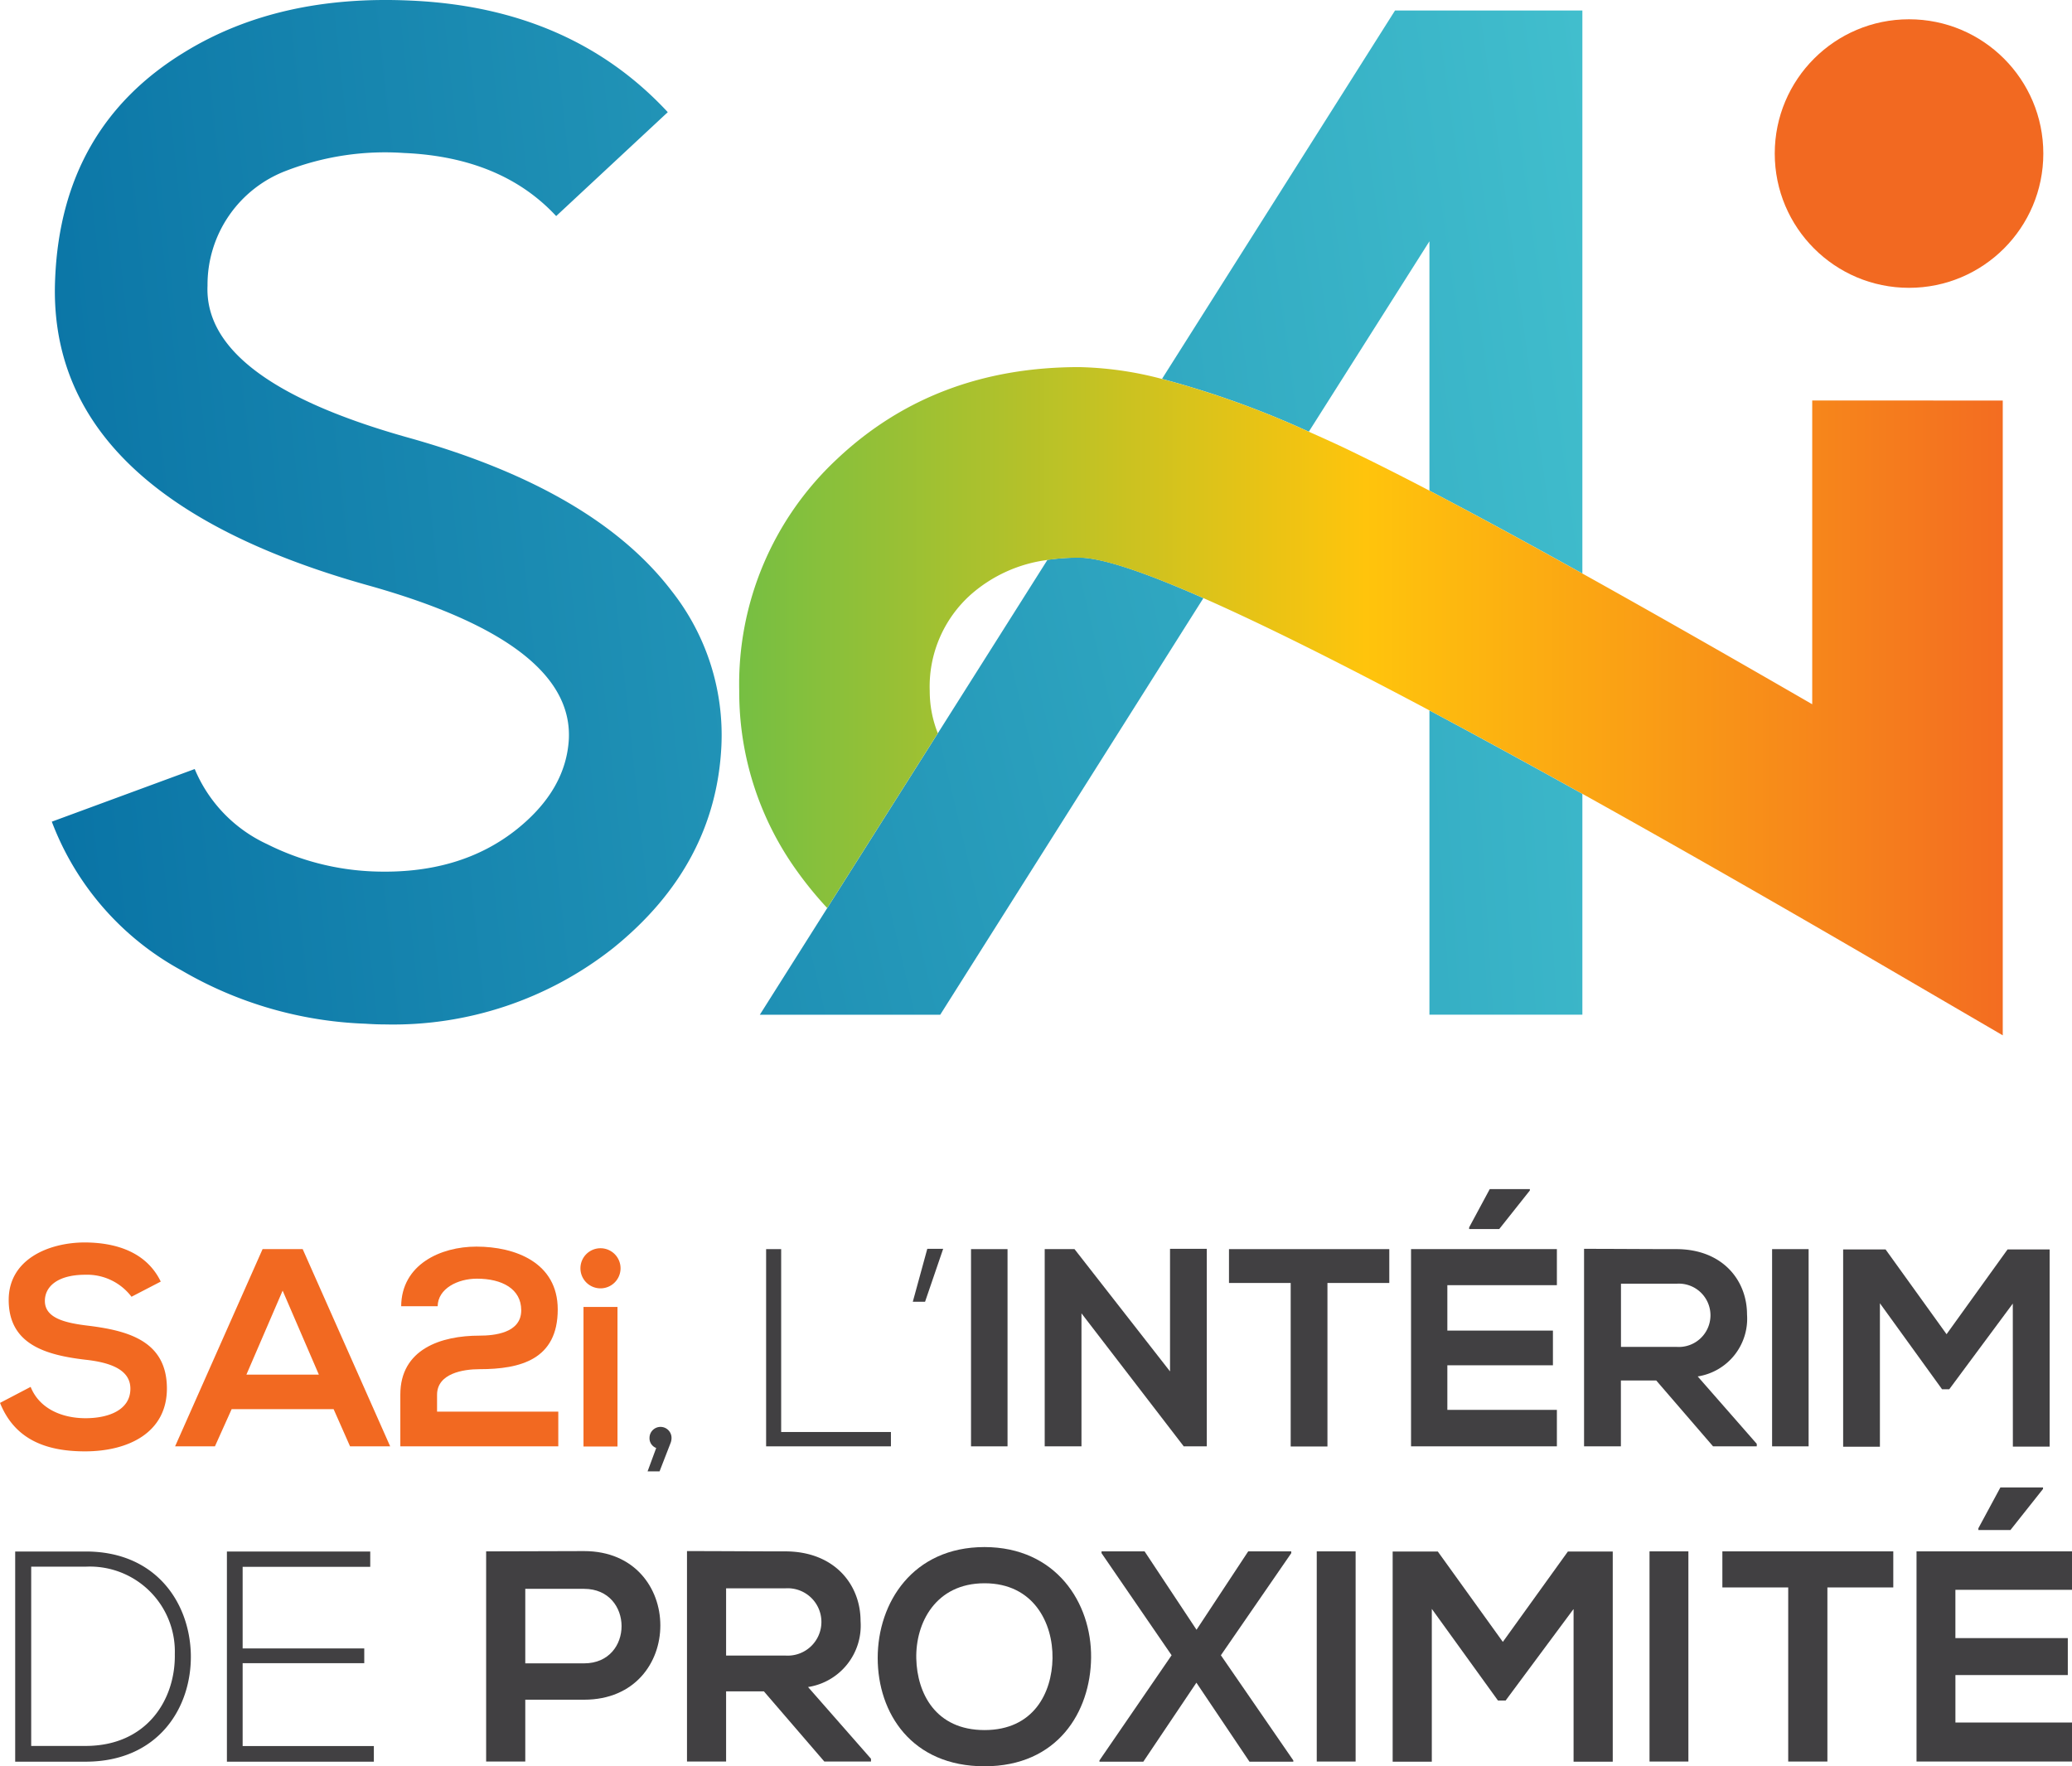
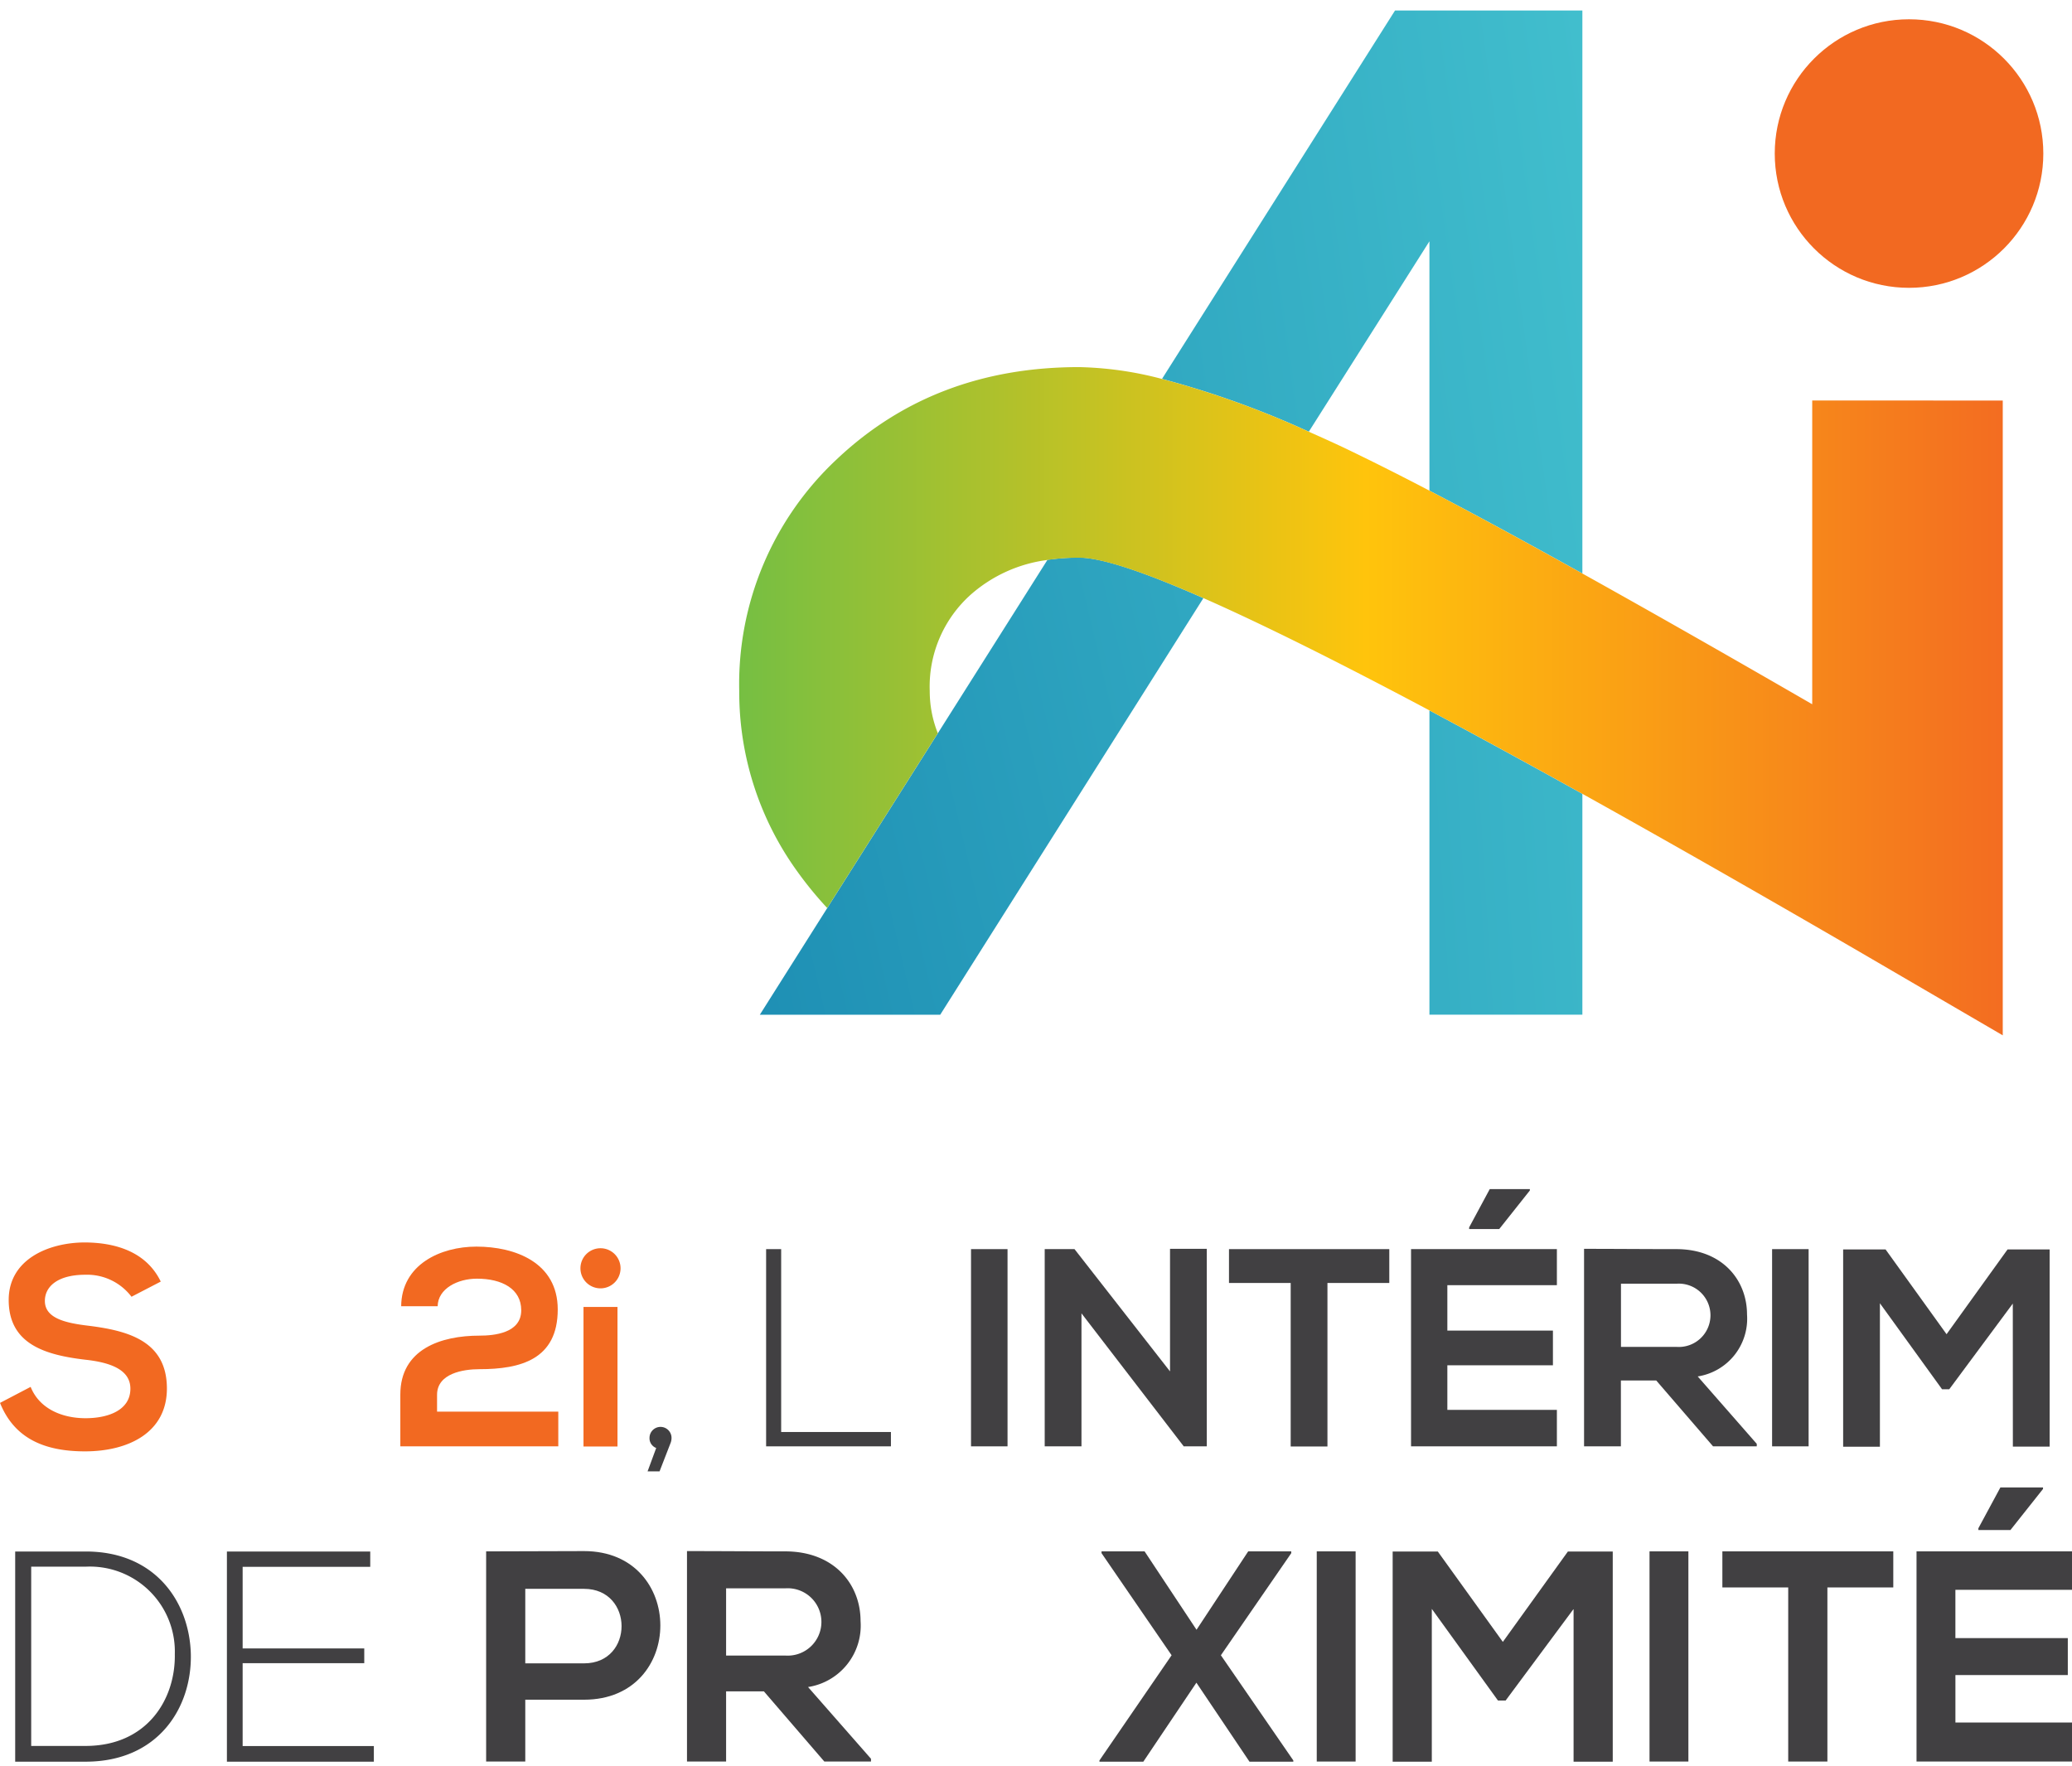
<svg xmlns="http://www.w3.org/2000/svg" xmlns:xlink="http://www.w3.org/1999/xlink" width="175.916" height="149.974" viewBox="0 0 175.916 149.974">
  <defs>
    <linearGradient id="linear-gradient" x1="-0.294" y1="0.628" x2="2.436" y2="0.184" gradientUnits="objectBoundingBox">
      <stop offset="0" stop-color="#036ba1" />
      <stop offset="1" stop-color="#44c2cf" />
    </linearGradient>
    <linearGradient id="linear-gradient-2" x1="-3.079" y1="1.216" x2="1.271" y2="0.408" xlink:href="#linear-gradient" />
    <linearGradient id="linear-gradient-3" x1="-9.331" y1="1.729" x2="2.625" y2="0.234" xlink:href="#linear-gradient" />
    <linearGradient id="linear-gradient-4" x1="-1.815" y1="1.068" x2="2.308" y2="0.073" xlink:href="#linear-gradient" />
    <linearGradient id="linear-gradient-5" x1="-0.013" y1="0.5" x2="1.003" y2="0.5" gradientUnits="objectBoundingBox">
      <stop offset="0" stop-color="#72bf44" />
      <stop offset="0.501" stop-color="#ffc40c" />
      <stop offset="1" stop-color="#f36c21" />
    </linearGradient>
  </defs>
  <g id="SA2i-logo-03-03" transform="translate(-4.16 -3.976)">
    <g id="Groupe_387" data-name="Groupe 387" transform="translate(4.16 104.942)">
      <path id="Tracé_669" data-name="Tracé 669" d="M15.324,97.792A4.726,4.726,0,0,0,11.4,95.924c-2.318,0-3.43.982-3.43,2.223,0,1.455,1.7,1.869,3.69,2.105,3.453.426,6.67,1.336,6.67,5.334,0,3.737-3.264,5.334-6.954,5.334-3.382,0-5.984-1.053-7.214-4.116l2.6-1.36c.733,1.845,2.649,2.661,4.66,2.661,1.963,0,3.808-.7,3.808-2.507,0-1.585-1.632-2.223-3.832-2.46-3.382-.4-6.5-1.313-6.5-5.073,0-3.441,3.359-4.861,6.41-4.884,2.578,0,5.251.745,6.5,3.323Z" transform="translate(-4.16 -88.651)" fill="#f26921" />
-       <path id="Tracé_670" data-name="Tracé 670" d="M30.188,107.248H21.531l-1.419,3.158H16.73L24.157,93.66h3.406l7.427,16.746H31.584ZM25.86,97.184l-3.075,7.131h6.15Z" transform="translate(-1.864 -88.563)" fill="#f26921" />
      <path id="Tracé_671" data-name="Tracé 671" d="M32.971,98.553c.024-3.548,3.335-5.073,6.386-5.073,3.311,0,6.907,1.36,6.907,5.334,0,4.257-3.169,5.073-6.646,5.073-1.372,0-3.6.355-3.6,2.176v1.431H46.311v2.945H32.9v-4.4c0-3.855,3.453-5,6.717-5,1.254,0,3.548-.213,3.548-2.152,0-1.821-1.632-2.685-3.761-2.685-1.632,0-3.311.84-3.335,2.342h-3.1Z" transform="translate(1.089 -88.596)" fill="#f26921" />
      <path id="Tracé_672" data-name="Tracé 672" d="M49.236,95.3a1.7,1.7,0,1,1-3.406,0A1.7,1.7,0,1,1,49.236,95.3ZM46.09,98.58v11.85h2.886V98.58Z" transform="translate(3.45 -88.575)" fill="#f26921" />
      <path id="Tracé_673" data-name="Tracé 673" d="M52.684,107.365a1.2,1.2,0,0,1-.071.4l-.946,2.436H50.65l.733-1.987a.878.878,0,0,1-.568-.863A.934.934,0,1,1,52.684,107.365Z" transform="translate(4.33 -86.232)" fill="#414042" />
      <path id="Tracé_674" data-name="Tracé 674" d="M60.437,93.66v15.528h9.319v1.218H59.16V93.66Z" transform="translate(5.885 -88.563)" fill="#414042" />
-       <path id="Tracé_675" data-name="Tracé 675" d="M69.69,98.134l1.23-4.494h1.348l-1.537,4.494Z" transform="translate(7.808 -88.567)" fill="#414042" />
      <path id="Tracé_676" data-name="Tracé 676" d="M73.87,110.406V93.66h3.1v16.746h-3.1Z" transform="translate(8.571 -88.563)" fill="#414042" />
      <path id="Tracé_677" data-name="Tracé 677" d="M89.8,93.64h3.122v16.77h-1.94v.024l-8.7-11.318V110.41H79.16V93.664h2.531L89.8,104.047Z" transform="translate(9.537 -88.567)" fill="#414042" />
      <path id="Tracé_678" data-name="Tracé 678" d="M97.641,96.534H92.39V93.66H106v2.874h-5.251v13.884H97.629V96.534Z" transform="translate(11.953 -88.563)" fill="#414042" />
      <path id="Tracé_679" data-name="Tracé 679" d="M117.842,111.193H105.46V94.447h12.382V97.51h-9.3v3.855h8.964v2.945h-8.964v3.784h9.3ZM115.548,89.35h-3.406l-1.75,3.252v.142h2.554l2.6-3.276Z" transform="translate(14.34 -89.35)" fill="#414042" />
      <path id="Tracé_680" data-name="Tracé 680" d="M132.545,110.41h-3.713l-4.825-5.594h-3v5.594H117.88V93.64c2.625,0,5.251.024,7.876.024,3.9.024,5.96,2.661,5.96,5.547a4.961,4.961,0,0,1-4.187,5.263l5.014,5.724v.213Zm-11.531-13.8v5.357h4.754a2.689,2.689,0,1,0,0-5.369h-4.754Z" transform="translate(16.609 -88.567)" fill="#414042" />
      <path id="Tracé_681" data-name="Tracé 681" d="M131.38,110.406V93.66h3.1v16.746h-3.1Z" transform="translate(19.074 -88.563)" fill="#414042" />
      <path id="Tracé_682" data-name="Tracé 682" d="M150.884,98.28l-5.393,7.273h-.615l-5.275-7.3v12.181H136.48V93.68h3.6l5.18,7.2,5.18-7.2h3.572v16.746h-3.122Z" transform="translate(20.006 -88.559)" fill="#414042" />
      <path id="Tracé_683" data-name="Tracé 683" d="M20.163,124.086c.095,4.541-2.767,9.13-8.941,9.13H5.25V115.37h5.972C17.183,115.358,20.057,119.7,20.163,124.086ZM6.61,116.659v15.22h4.612c5.239,0,7.652-3.974,7.581-7.805a7.213,7.213,0,0,0-7.581-7.415H6.61Z" transform="translate(-3.961 -84.598)" fill="#414042" />
      <path id="Tracé_684" data-name="Tracé 684" d="M21.786,123.6H32.111v1.254H21.786v7.037h11.14v1.325H20.45V115.37H32.619v1.3H21.786v6.93Z" transform="translate(-1.185 -84.598)" fill="#414042" />
      <path id="Tracé_685" data-name="Tracé 685" d="M47.374,127.959H42.383v5.251H39.06V115.364c2.767,0,5.547-.024,8.314-.024C56,115.34,56.019,127.959,47.374,127.959Zm-4.991-3.087h4.991c4.257,0,4.234-6.327,0-6.327H42.383Z" transform="translate(2.214 -84.603)" fill="#414042" />
      <path id="Tracé_686" data-name="Tracé 686" d="M69.091,133.21h-3.95l-5.133-5.96H56.8v5.96H53.48V115.34c2.791,0,5.594.024,8.385.024,4.151.024,6.351,2.826,6.351,5.913a5.28,5.28,0,0,1-4.459,5.606l5.345,6.091v.237ZM56.8,118.5v5.712h5.062a2.861,2.861,0,1,0,0-5.712Z" transform="translate(4.847 -84.603)" fill="#414042" />
-       <path id="Tracé_687" data-name="Tracé 687" d="M85.288,124.44c-.047,4.612-2.85,9.225-9.047,9.225s-9.071-4.518-9.071-9.2,2.968-9.414,9.071-9.414C82.308,115.062,85.335,119.781,85.288,124.44Zm-14.842.083c.071,2.933,1.632,6.067,5.795,6.067s5.724-3.158,5.771-6.091c.047-3-1.608-6.374-5.771-6.374S70.375,121.507,70.446,124.523Z" transform="translate(7.348 -84.656)" fill="#414042" />
      <path id="Tracé_688" data-name="Tracé 688" d="M95.72,115.36h3.654v.154L93.4,124.182l6.15,8.929v.106H95.827l-4.506-6.706-4.506,6.706H83.09v-.106l6.126-8.929-5.949-8.669v-.154h3.654l4.411,6.658Z" transform="translate(10.255 -84.6)" fill="#414042" />
      <path id="Tracé_689" data-name="Tracé 689" d="M98.69,133.206V115.36h3.3v17.846Z" transform="translate(13.104 -84.6)" fill="#414042" />
      <path id="Tracé_690" data-name="Tracé 690" d="M119.479,120.278l-5.748,7.746h-.65l-5.617-7.782v12.973H104.14V115.37h3.832l5.523,7.675,5.523-7.675h3.808v17.846H119.5V120.278Z" transform="translate(14.099 -84.598)" fill="#414042" />
      <path id="Tracé_691" data-name="Tracé 691" d="M122.58,133.206V115.36h3.3v17.846Z" transform="translate(17.467 -84.6)" fill="#414042" />
      <path id="Tracé_692" data-name="Tracé 692" d="M133.4,118.423H127.81V115.36h14.511v3.063h-5.594v14.783H133.4Z" transform="translate(18.422 -84.6)" fill="#414042" />
      <path id="Tracé_693" data-name="Tracé 693" d="M154.948,134.044h-13.2V116.2h13.2v3.264h-9.9v4.1h9.544V126.7H145.05v4.033h9.9ZM152.5,110.77h-3.631L147,114.235v.154h2.72l2.767-3.489v-.13Z" transform="translate(20.968 -85.438)" fill="#414042" />
    </g>
-     <path id="Tracé_694" data-name="Tracé 694" d="M70.91,55.31a9.7,9.7,0,0,0,.686,3.583L80.9,44.17A12.356,12.356,0,0,0,74.411,47.1,10.528,10.528,0,0,0,70.91,55.31Z" transform="translate(12.191 7.341)" fill="none" />
-     <path id="Tracé_695" data-name="Tracé 695" d="M98.12,37.467c.982.438,1.975.887,3.016,1.372q3.087,1.472,7.226,3.631V21.3Z" transform="translate(17.16 3.164)" fill="none" />
-     <path id="Tracé_696" data-name="Tracé 696" d="M38.2,41.151Q20.747,36.273,21.1,28.225a10.346,10.346,0,0,1,6.729-9.769,23.309,23.309,0,0,1,9.946-1.49q8.284.355,12.926,5.357L60.176,13.5q-8.231-8.87-21.808-9.473Q27.157,3.5,19.186,8.38,8.7,14.749,8.164,27.622,7.33,45.982,34.678,53.663q17.456,4.878,17.1,13.044Q51.549,71,47.427,74.335q-4.878,3.938-12.335,3.631a21.961,21.961,0,0,1-8.941-2.318,12.2,12.2,0,0,1-6.138-6.374L7.88,73.744A24.053,24.053,0,0,0,18.9,86.375,33.293,33.293,0,0,0,34.513,90.9c.52.035,1.053.059,1.608.059a30.126,30.126,0,0,0,19.431-6.493q8.692-7.025,9.177-17.16A19.756,19.756,0,0,0,60.5,54.148Q53.932,45.562,38.2,41.151Z" transform="translate(0.679 0)" fill="url(#linear-gradient)" />
+     <path id="Tracé_695" data-name="Tracé 695" d="M98.12,37.467c.982.438,1.975.887,3.016,1.372V21.3Z" transform="translate(17.16 3.164)" fill="none" />
    <path id="Tracé_697" data-name="Tracé 697" d="M110.286,24.326V45.5c3.69,1.928,8.03,4.269,12.985,7.037V4.73H107.365L87.58,36.011a77.887,77.887,0,0,1,12.465,4.482Z" transform="translate(15.235 0.138)" fill="url(#linear-gradient-2)" />
    <path id="Tracé_698" data-name="Tracé 698" d="M106.78,60.917v19.9h12.985V62.064q-7.06-3.92-12.985-7.084Z" transform="translate(18.741 9.315)" fill="url(#linear-gradient-3)" />
    <path id="Tracé_699" data-name="Tracé 699" d="M85.816,44.01a19.517,19.517,0,0,0-2.685.189L73.824,58.923l-9.39,14.842L58.71,82.824H74.025L86.6,62.92l8.16-12.926,1.608-2.543C91.185,45.157,87.661,44.01,85.816,44.01Z" transform="translate(9.962 7.311)" fill="url(#linear-gradient-4)" />
    <path id="Tracé_700" data-name="Tracé 700" d="M148.328,33.168V58.961q-11.016-6.368-19.513-11.1c-4.955-2.756-9.3-5.109-12.985-7.037-2.756-1.443-5.18-2.649-7.226-3.631-1.029-.485-2.022-.934-3.016-1.372a77.887,77.887,0,0,0-12.465-4.482,29.725,29.725,0,0,0-7.037-1.005q-12.293,0-20.578,7.829A26.111,26.111,0,0,0,57.23,57.838a25.989,25.989,0,0,0,4.849,15.209A31.719,31.719,0,0,0,64.7,76.263l9.39-14.842a9.657,9.657,0,0,1-.686-3.583,10.469,10.469,0,0,1,3.5-8.2A12.184,12.184,0,0,1,83.4,46.709a17.713,17.713,0,0,1,2.685-.189q2.767,0,10.561,3.43,7.362,3.246,19.182,9.532c3.95,2.105,8.29,4.47,12.985,7.084q10.52,5.854,23.546,13.423l12.146,7.084v-53.9Z" transform="translate(9.692 4.813)" fill="url(#linear-gradient-5)" />
    <circle id="Ellipse_32" data-name="Ellipse 32" cx="11.401" cy="11.401" r="11.401" transform="translate(154.839 5.613)" fill="#f26921" />
  </g>
</svg>